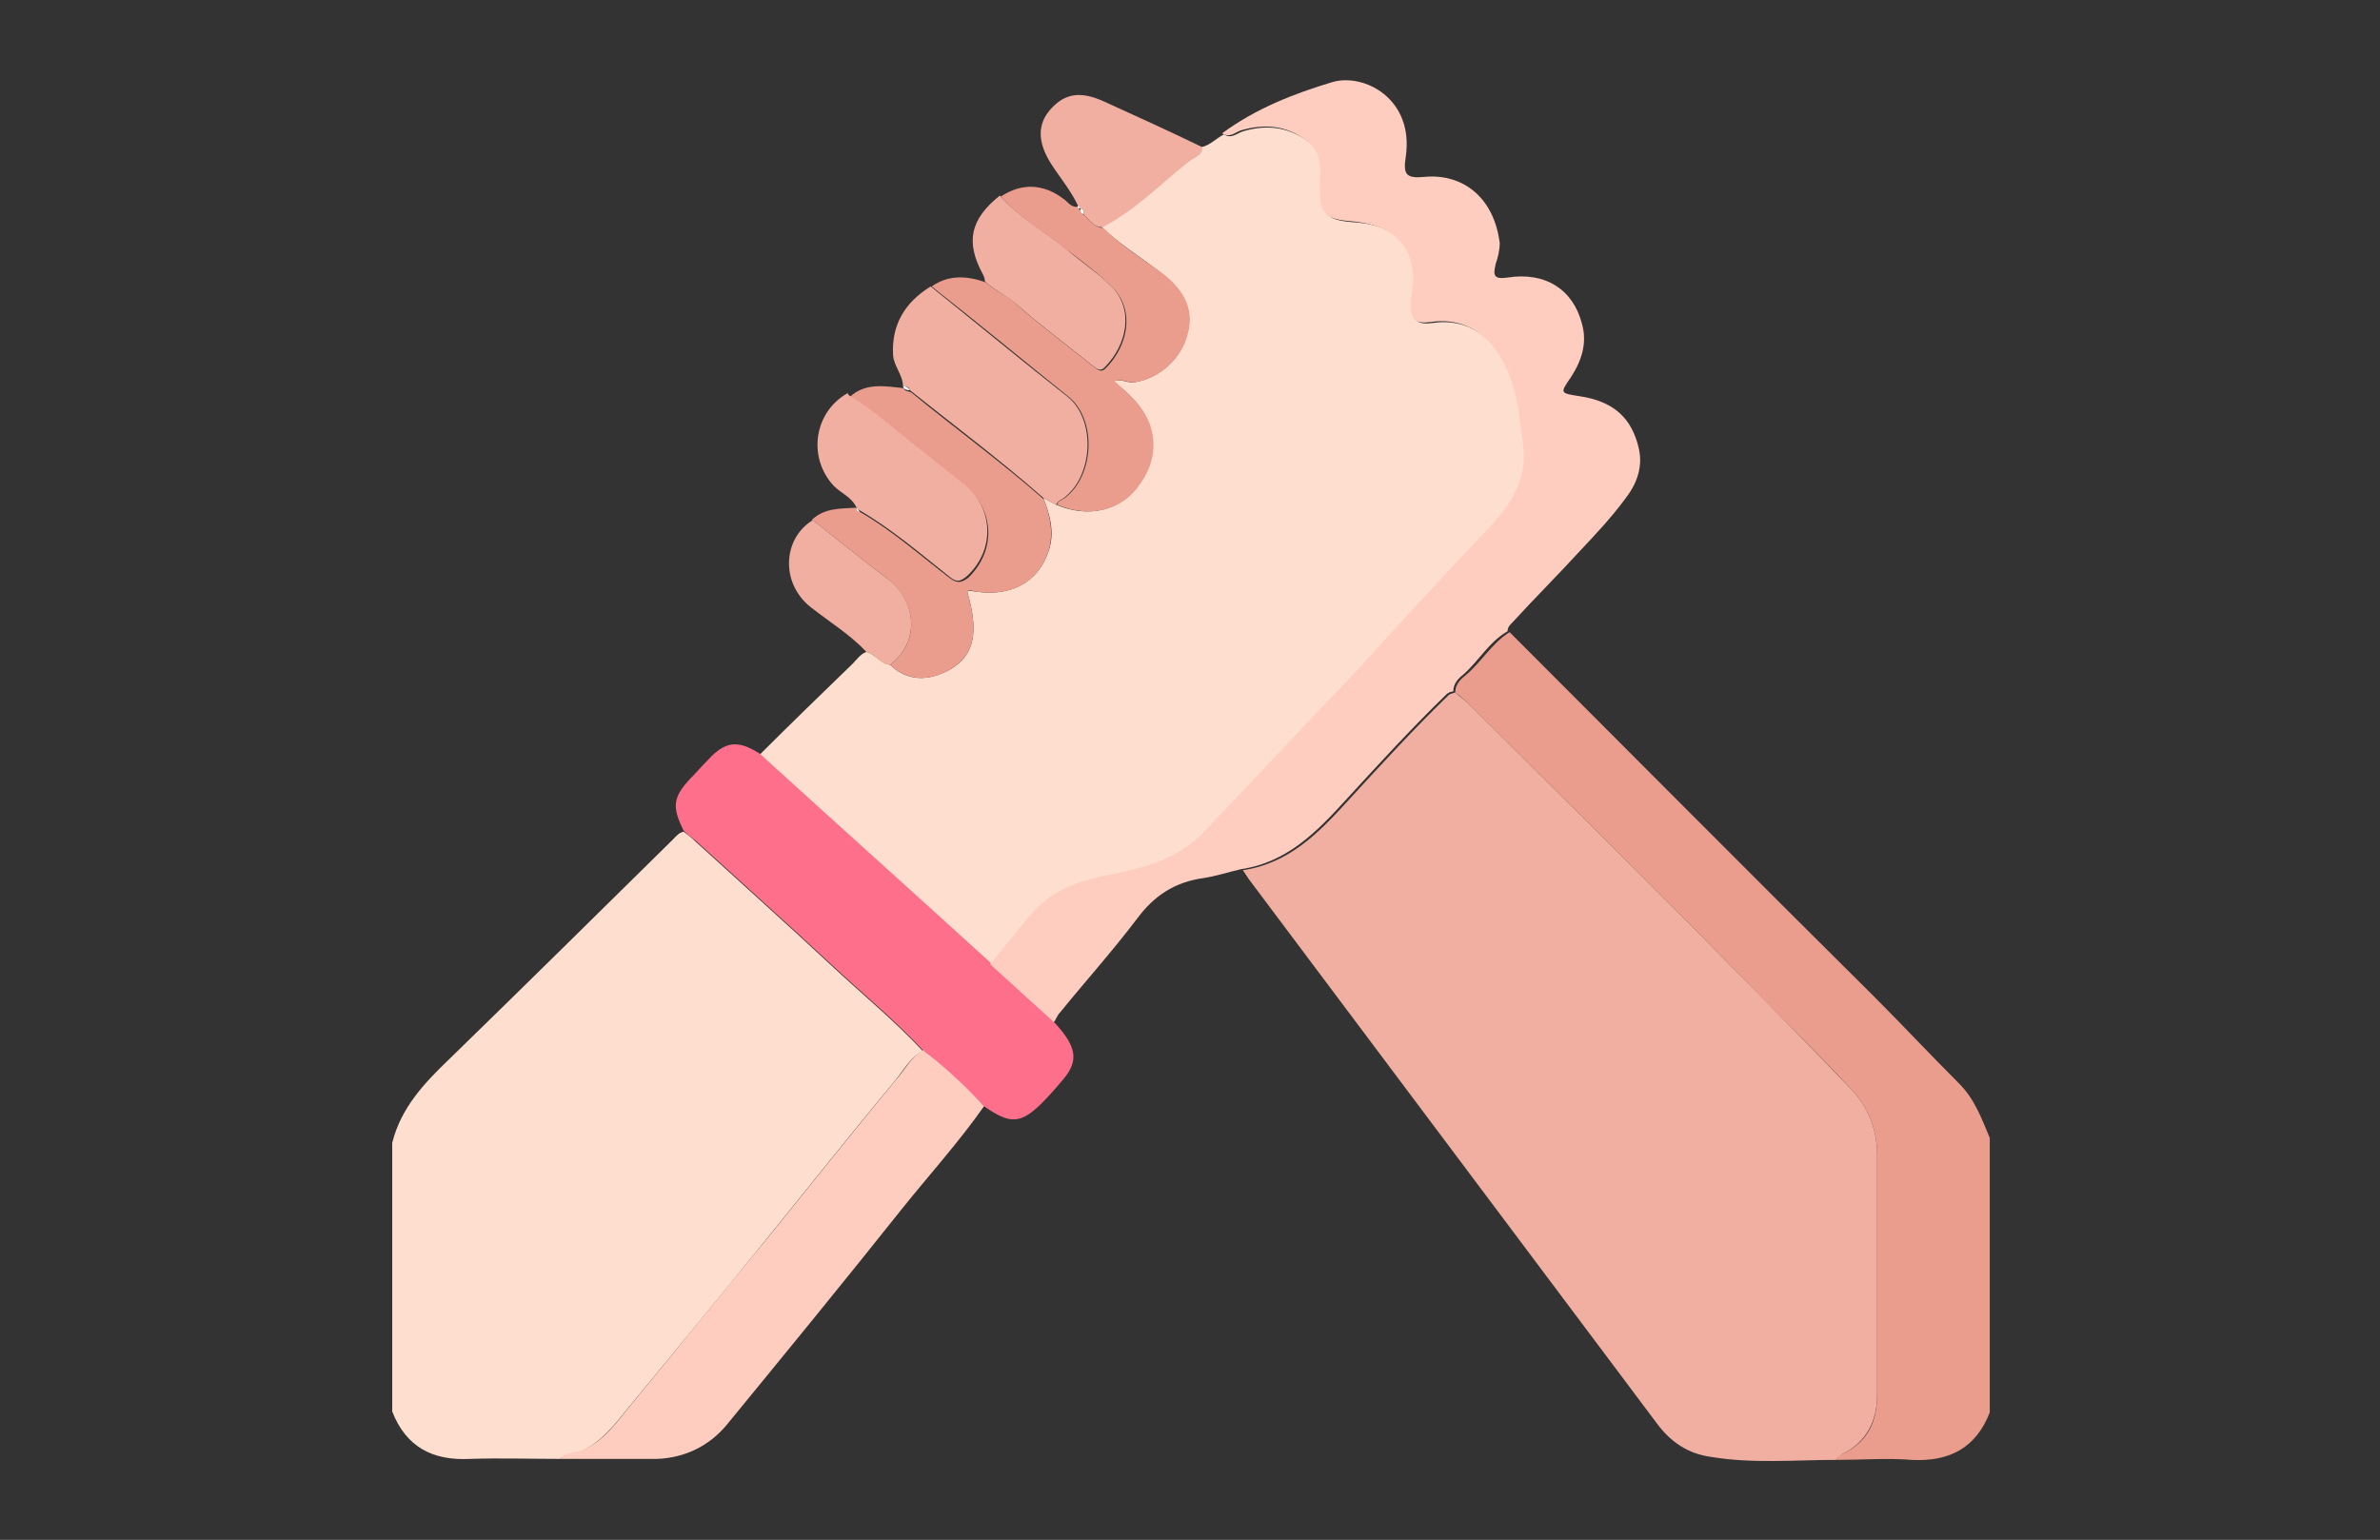
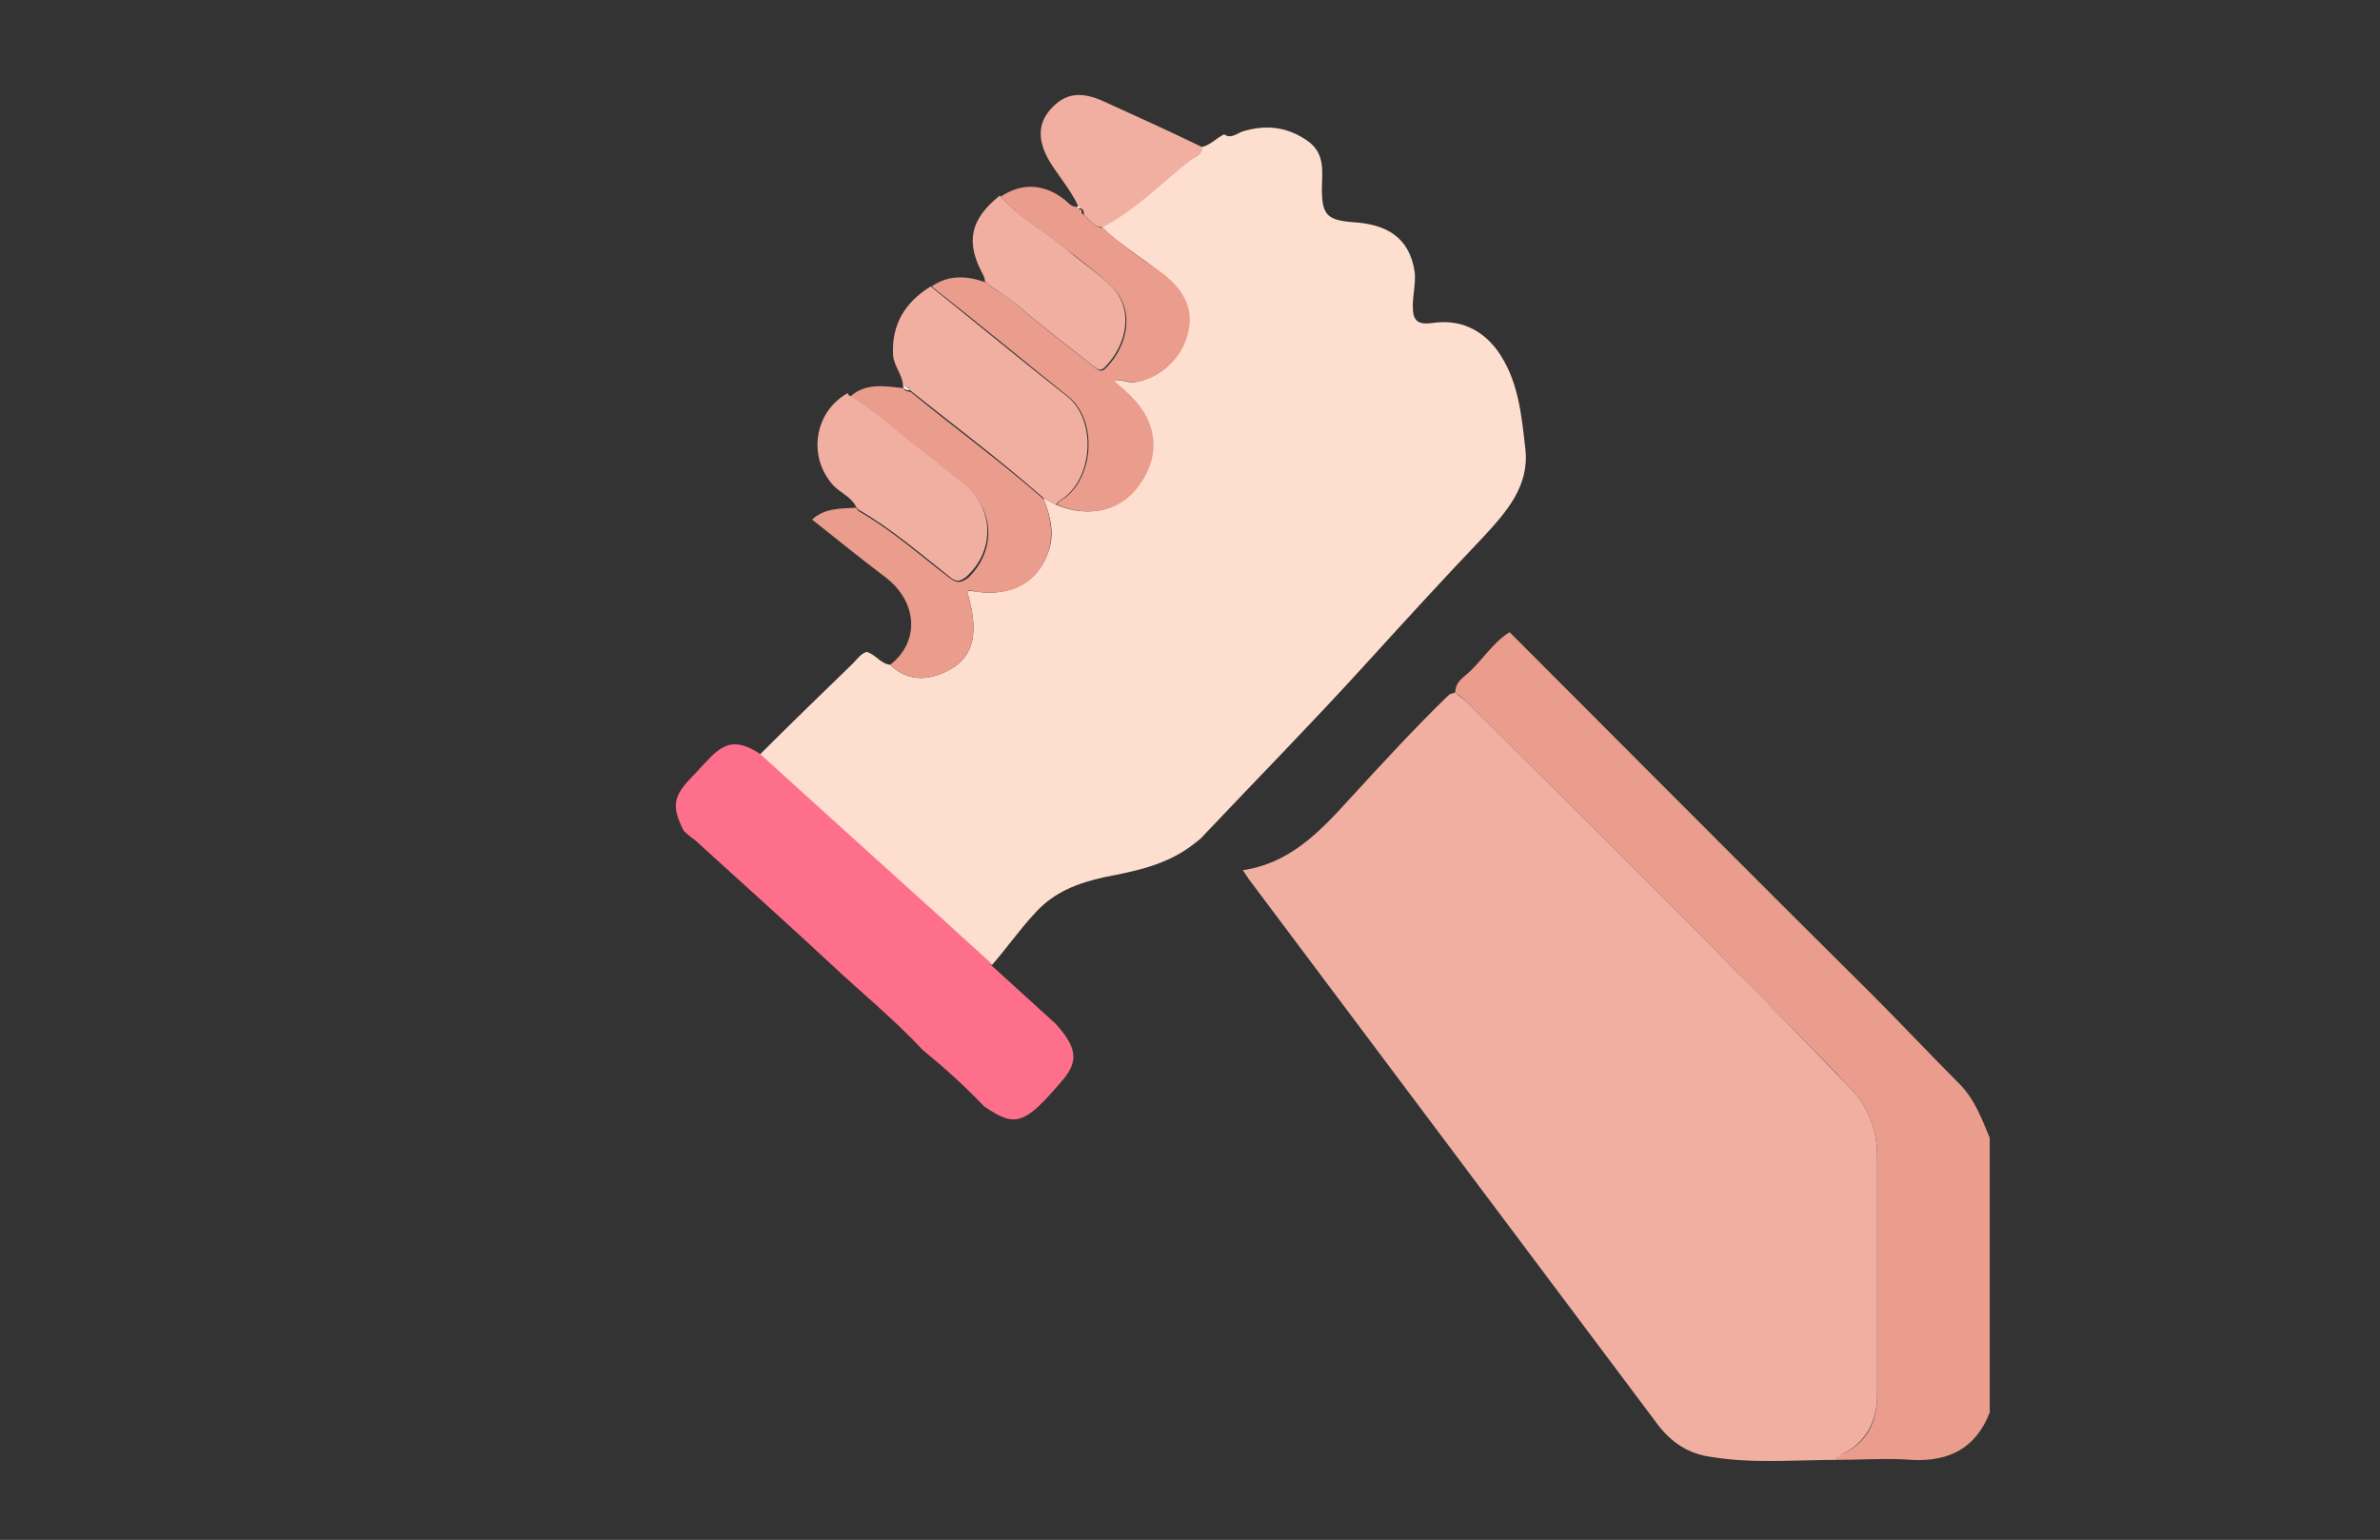
<svg xmlns="http://www.w3.org/2000/svg" id="Layer_1" data-name="Layer 1" viewBox="0 0 240.9 155.9">
  <rect x="0" y="0" width="240.9" height="155.9" fill="#333333" stroke="none" />
  <defs>
    <style>      .cls-1 {        fill: #ea9c8d;      }      .cls-1, .cls-2, .cls-3, .cls-4, .cls-5, .cls-6 {        stroke-width: 0px;      }      .cls-2 {        fill: #f0afa1;      }      .cls-3 {        fill: #fedece;      }      .cls-4 {        fill: #fe6f8c;      }      .cls-5 {        fill: #fecdbf;      }      .cls-6 {        fill: #fefefe;      }    </style>
  </defs>
-   <path class="cls-3" d="M56.7,147.7c-3,0-6.1-.1-9.1,0-3.8.2-6.5-1.2-7.9-4.8v-27.2c.9-3.6,3.3-6.1,5.8-8.5,7.6-7.4,15.1-14.8,22.6-22.2.3-.3.6-.7,1.1-.8.4.3.8.6,1.2,1,4.6,4.2,9.2,8.3,13.7,12.5,3.1,2.9,6.4,5.6,9.3,8.7-1.3.7-1.9,1.9-2.8,3-4.4,5.3-8.6,10.6-12.9,15.9-4.6,5.7-9.3,11.4-14,17.1-1.4,1.7-2.7,3.5-4.8,4.5-.8.3-1.7.2-2.3.9Z" />
  <path class="cls-1" d="M201.4,143c-1.4,3.6-4.1,5-7.9,4.8-2.5-.2-5,0-7.6,0,0-.4.3-.5.6-.6,2.5-1.2,3.5-3.2,3.5-6,0-8.1,0-16.2,0-24.3,0-2.5-.9-4.8-2.6-6.6-3.8-4.1-7.9-8-11.8-12.1-8.9-9.1-18-18-27-27-.4-.4-.9-.8-1.3-1.1,0-.8.5-1.3,1-1.7,1.6-1.3,2.7-3.3,4.5-4.4,12.3,12.3,24.5,24.6,36.8,36.8,2.9,2.9,5.8,6,8.7,8.9,1.6,1.6,2.3,3.6,3.1,5.5v27.8Z" />
  <path class="cls-3" d="M76.9,76.4c3.1-3.1,6.3-6.2,9.4-9.2.4-.4.8-1,1.4-1.2.9.2,1.4,1.2,2.4,1.3,1.6,1.6,3.8,1.8,6.2.4,2.3-1.4,2.8-3.7,1.6-7.8.3-.2.6,0,.9,0,3.5.5,6.2-.9,7.3-4,.7-1.9.2-3.7-.5-5.5.4.2.9.5,1.3.7,3.3,1.4,6.6.6,8.4-2.1,1.2-1.7,1.7-3.6,1.1-5.7-.6-2.1-2.1-3.4-3.7-4.7.8-.3,1.4.2,2.1.1,2.5-.4,4.7-2.3,5.3-4.8.6-2.5-.2-4.5-2.5-6.2-2-1.6-4.2-2.9-6.1-4.7,3.3-1.8,5.9-4.5,8.8-6.7.5-.4,1.3-.5,1.3-1.4.9-.2,1.5-.9,2.3-1.3.7.5,1.3-.1,1.9-.3,2.3-.7,4.5-.5,6.6,1,1.8,1.3,1.4,3.2,1.4,4.9,0,2.6.6,3.1,3.2,3.3,3.3.2,5.7,1.5,6.2,5.1.1,1.1-.2,2.3-.2,3.4,0,1.5.5,1.9,2,1.7,2.7-.4,4.9.6,6.5,2.7,2.2,3,2.5,6.6,2.9,10.1.4,3.7-1.9,6.3-4.2,8.8-4.2,4.4-8.3,8.9-12.4,13.4-5.2,5.7-10.6,11.2-15.9,16.8-.4.5-.9.8-1.4,1.2-2.6,1.9-5.6,2.5-8.7,3.1-2.7.6-5.1,1.5-7,3.6-1.6,1.7-2.9,3.6-4.4,5.3-7.8-7.1-15.6-14.1-23.4-21.2Z" />
-   <path class="cls-5" d="M100.2,97.6c1.5-1.7,2.9-3.6,4.4-5.3,1.9-2.1,4.3-3,7-3.6,3-.6,6.1-1.2,8.7-3.1.5-.4,1-.8,1.4-1.2,5.3-5.6,10.6-11.2,15.9-16.8,4.1-4.5,8.2-9,12.4-13.4,2.3-2.4,4.6-5,4.2-8.8-.4-3.5-.7-7.2-2.9-10.1-1.6-2.1-3.8-3.1-6.5-2.7-1.5.2-2-.2-2-1.7,0-1.1.4-2.3.2-3.4-.4-3.5-2.9-4.8-6.2-5.1-2.6-.2-3.2-.7-3.2-3.3,0-1.8.4-3.6-1.4-4.9-2-1.5-4.2-1.7-6.6-1-.6.2-1.1.8-1.9.3,3.4-2.5,7.2-4,11.2-5.2,3.2-.9,8.2,1.7,7.4,7.5-.3,1.9,0,2.3,2,2.1,3.7-.3,6.9,2,7.5,6.7,0,.8-.2,1.5-.4,2.1-.3,1.2-.2,1.6,1.2,1.4,3.8-.6,6.6,1.2,7.5,4.6.6,2,0,3.8-1.1,5.5-1.1,1.6-1.1,1.6.8,1.9,3.5.5,5.4,2.2,6.1,5.4.4,1.9-.3,3.6-1.4,5-1.4,1.9-3,3.6-4.6,5.3-2.2,2.4-4.6,4.8-6.8,7.2-.3.3-.5.5-.5.9-1.9,1.1-2.9,3-4.5,4.4-.5.4-1,.9-1,1.7-.2,0-.5.1-.7.3-3.5,3.4-6.8,7-10.1,10.6-3,3.3-6,6.4-10.7,7.1-1.3.3-2.5.7-3.8.9-2.9.4-5,1.8-6.7,4.1-2.5,3.3-5.2,6.3-7.8,9.5-.3.3-.4.7-.7,1.1-2.2-2-4.4-4-6.6-6Z" />
+   <path class="cls-5" d="M100.2,97.6Z" />
  <path class="cls-4" d="M100.2,97.6c2.2,2,4.4,4,6.6,6,2.2,2.4,2.4,3.8.8,5.7-3.9,4.6-4.8,4.9-8,2.7-1.9-2-4-3.9-6.2-5.7-2.9-3.1-6.2-5.8-9.3-8.7-4.5-4.2-9.1-8.3-13.7-12.5-.4-.3-.8-.6-1.2-1-1.2-2.4-1.1-3.4.7-5.3.6-.6,1.1-1.2,1.7-1.8,1.8-2,3.1-2.1,5.3-.7,7.8,7.1,15.6,14.1,23.4,21.2Z" />
  <path class="cls-1" d="M111.6,23c1.8,1.8,4,3.2,6.1,4.7,2.3,1.8,3.2,3.8,2.5,6.2-.6,2.4-2.8,4.4-5.3,4.8-.7.1-1.3-.4-2.1-.1,1.6,1.4,3.1,2.7,3.7,4.7.6,2.1.1,4-1.1,5.7-1.8,2.7-5.1,3.5-8.4,2.1.1-.4.5-.5.8-.7,3-2.3,3.2-7.9.4-10.2-4.6-3.7-9.2-7.5-13.9-11.2,1.7-1.2,3.6-1.1,5.5-.4,1,.9,2.3,1.4,3.3,2.4,2.5,2.2,5.1,4.1,7.7,6.2.4.3.7.5,1.1.1,2.3-2.3,3-5.9.7-8.2-1.4-1.4-3-2.6-4.6-3.8-2.2-1.8-4.8-3.2-6.7-5.4,2.1-1.4,4.3-1.3,6.3.2.5.3.8,1,1.6.8,0,0,0,0,0,0,0,.3,0,.4.3.3h0c-.1.3,0,.5.3.6.5.6,1,1.2,1.9,1.3Z" />
  <path class="cls-1" d="M105.6,50.4c.7,1.8,1.1,3.6.5,5.5-1.1,3.1-3.7,4.5-7.3,4-.3,0-.6-.3-.9,0,1.2,4.1.7,6.4-1.6,7.8-2.3,1.4-4.6,1.2-6.2-.4,3-2.3,2.8-6.3-.4-8.8-2.5-1.9-5-3.9-7.5-5.9,1.3-1.2,2.9-1.1,4.5-1.2,0,0,0,0,0,0,0,.2.2.3.3.4,3.3,1.9,6.1,4.4,9.1,6.7.8.6,1.2.5,1.9,0,2.9-2.8,2.7-7.1-.6-9.5-1.3-1-2.6-2.1-3.9-3.1-2.5-1.9-4.7-4.1-7.5-5.7,1.6-1.5,3.6-1.1,5.5-.9,0,0,0,0,0,0,0,.3.4.3.7.4,4.5,3.7,9.2,7.1,13.5,10.9Z" />
  <path class="cls-2" d="M105.6,50.4c-4.3-3.8-9-7.3-13.5-10.9-.1-.3-.3-.4-.7-.4,0,0,0,0,0,0,0-1.1-.9-2-1-3.1-.2-3.1,1.2-5.4,3.8-7,4.6,3.7,9.2,7.5,13.9,11.2,2.8,2.3,2.6,7.9-.4,10.2-.3.2-.6.3-.8.7-.4-.2-.9-.5-1.3-.7Z" />
  <path class="cls-2" d="M85.9,40c2.7,1.6,5,3.8,7.5,5.7,1.3,1,2.6,2.1,3.9,3.1,3.3,2.4,3.5,6.8.6,9.5-.7.6-1.1.7-1.9,0-2.9-2.3-5.8-4.8-9.1-6.7-.1-.1-.2-.2-.3-.4,0,0,0,0,0,0-.5-.9-1.5-1.3-2.2-2-2.7-2.9-2-7.5,1.4-9.4Z" />
  <path class="cls-2" d="M101.2,19.8c1.9,2.2,4.5,3.6,6.7,5.4,1.5,1.3,3.2,2.4,4.6,3.8,2.3,2.3,1.6,5.9-.7,8.2-.4.4-.7.2-1.1-.1-2.6-2.1-5.2-4-7.7-6.2-1-.9-2.3-1.5-3.3-2.4,0-.2-.1-.5-.2-.7-1.8-3.3-1.3-5.6,1.7-8Z" />
  <path class="cls-2" d="M111.6,23c-.9,0-1.3-.7-1.9-1.3,0-.3,0-.5-.3-.6,0,0,0,0,0,0-.1-.1-.2-.2-.3-.3,0,0,0,0,0,0-.7-1.5-1.8-2.8-2.7-4.2-1.4-2.2-1.4-4-.1-5.5,1.5-1.7,3.1-1.9,5.5-.8,3.3,1.5,6.6,3,9.9,4.6,0,.9-.8,1-1.3,1.4-2.9,2.3-5.5,5-8.8,6.7Z" />
-   <path class="cls-2" d="M82.2,52.6c2.5,2,5,4,7.5,5.9,3.2,2.4,3.4,6.5.4,8.8-1,0-1.5-1.1-2.4-1.3-1.7-1.8-3.7-3-5.6-4.5-3.1-2.4-2.9-6.9.1-8.8Z" />
  <path class="cls-2" d="M125.8,88.1c4.7-.7,7.7-3.8,10.7-7.1,3.3-3.6,6.6-7.2,10.1-10.6.2-.2.5-.2.7-.3.4.4.9.7,1.3,1.1,9,9,18.1,17.9,27,27,3.9,4,7.9,8,11.8,12.1,1.7,1.8,2.6,4.1,2.6,6.6,0,8.1,0,16.2,0,24.3,0,2.7-1.1,4.8-3.5,6-.3.2-.6.3-.6.6-4.2,0-8.5.4-12.7-.3-2.3-.3-4.1-1.5-5.5-3.4-13.8-18.4-27.5-36.7-41.3-55.1-.2-.3-.4-.6-.6-.9Z" />
-   <path class="cls-5" d="M93.4,106.3c2.2,1.7,4.3,3.6,6.2,5.7-2.6,3.7-5.6,7-8.4,10.5-5.8,7.3-11.7,14.5-17.6,21.7-1.8,2.2-4.3,3.4-7.1,3.5-3.3,0-6.5,0-9.8,0,.6-.7,1.5-.6,2.3-.9,2.1-.9,3.4-2.8,4.8-4.5,4.7-5.7,9.3-11.4,14-17.1,4.3-5.3,8.6-10.7,12.9-15.9.9-1,1.5-2.3,2.8-3Z" />
-   <path class="cls-6" d="M109.4,21.1c.3.1.3.3.3.6-.3-.1-.4-.3-.3-.6Z" />
  <path class="cls-6" d="M109.1,20.8c.1.1.2.2.3.3-.2,0-.4,0-.3-.3Z" />
  <path class="cls-6" d="M91.4,39.1c.3,0,.5.1.7.4-.2,0-.6,0-.7-.4Z" />
-   <path class="cls-6" d="M86.7,51.4c.1.1.2.2.3.4-.2,0-.3-.1-.3-.4Z" />
</svg>